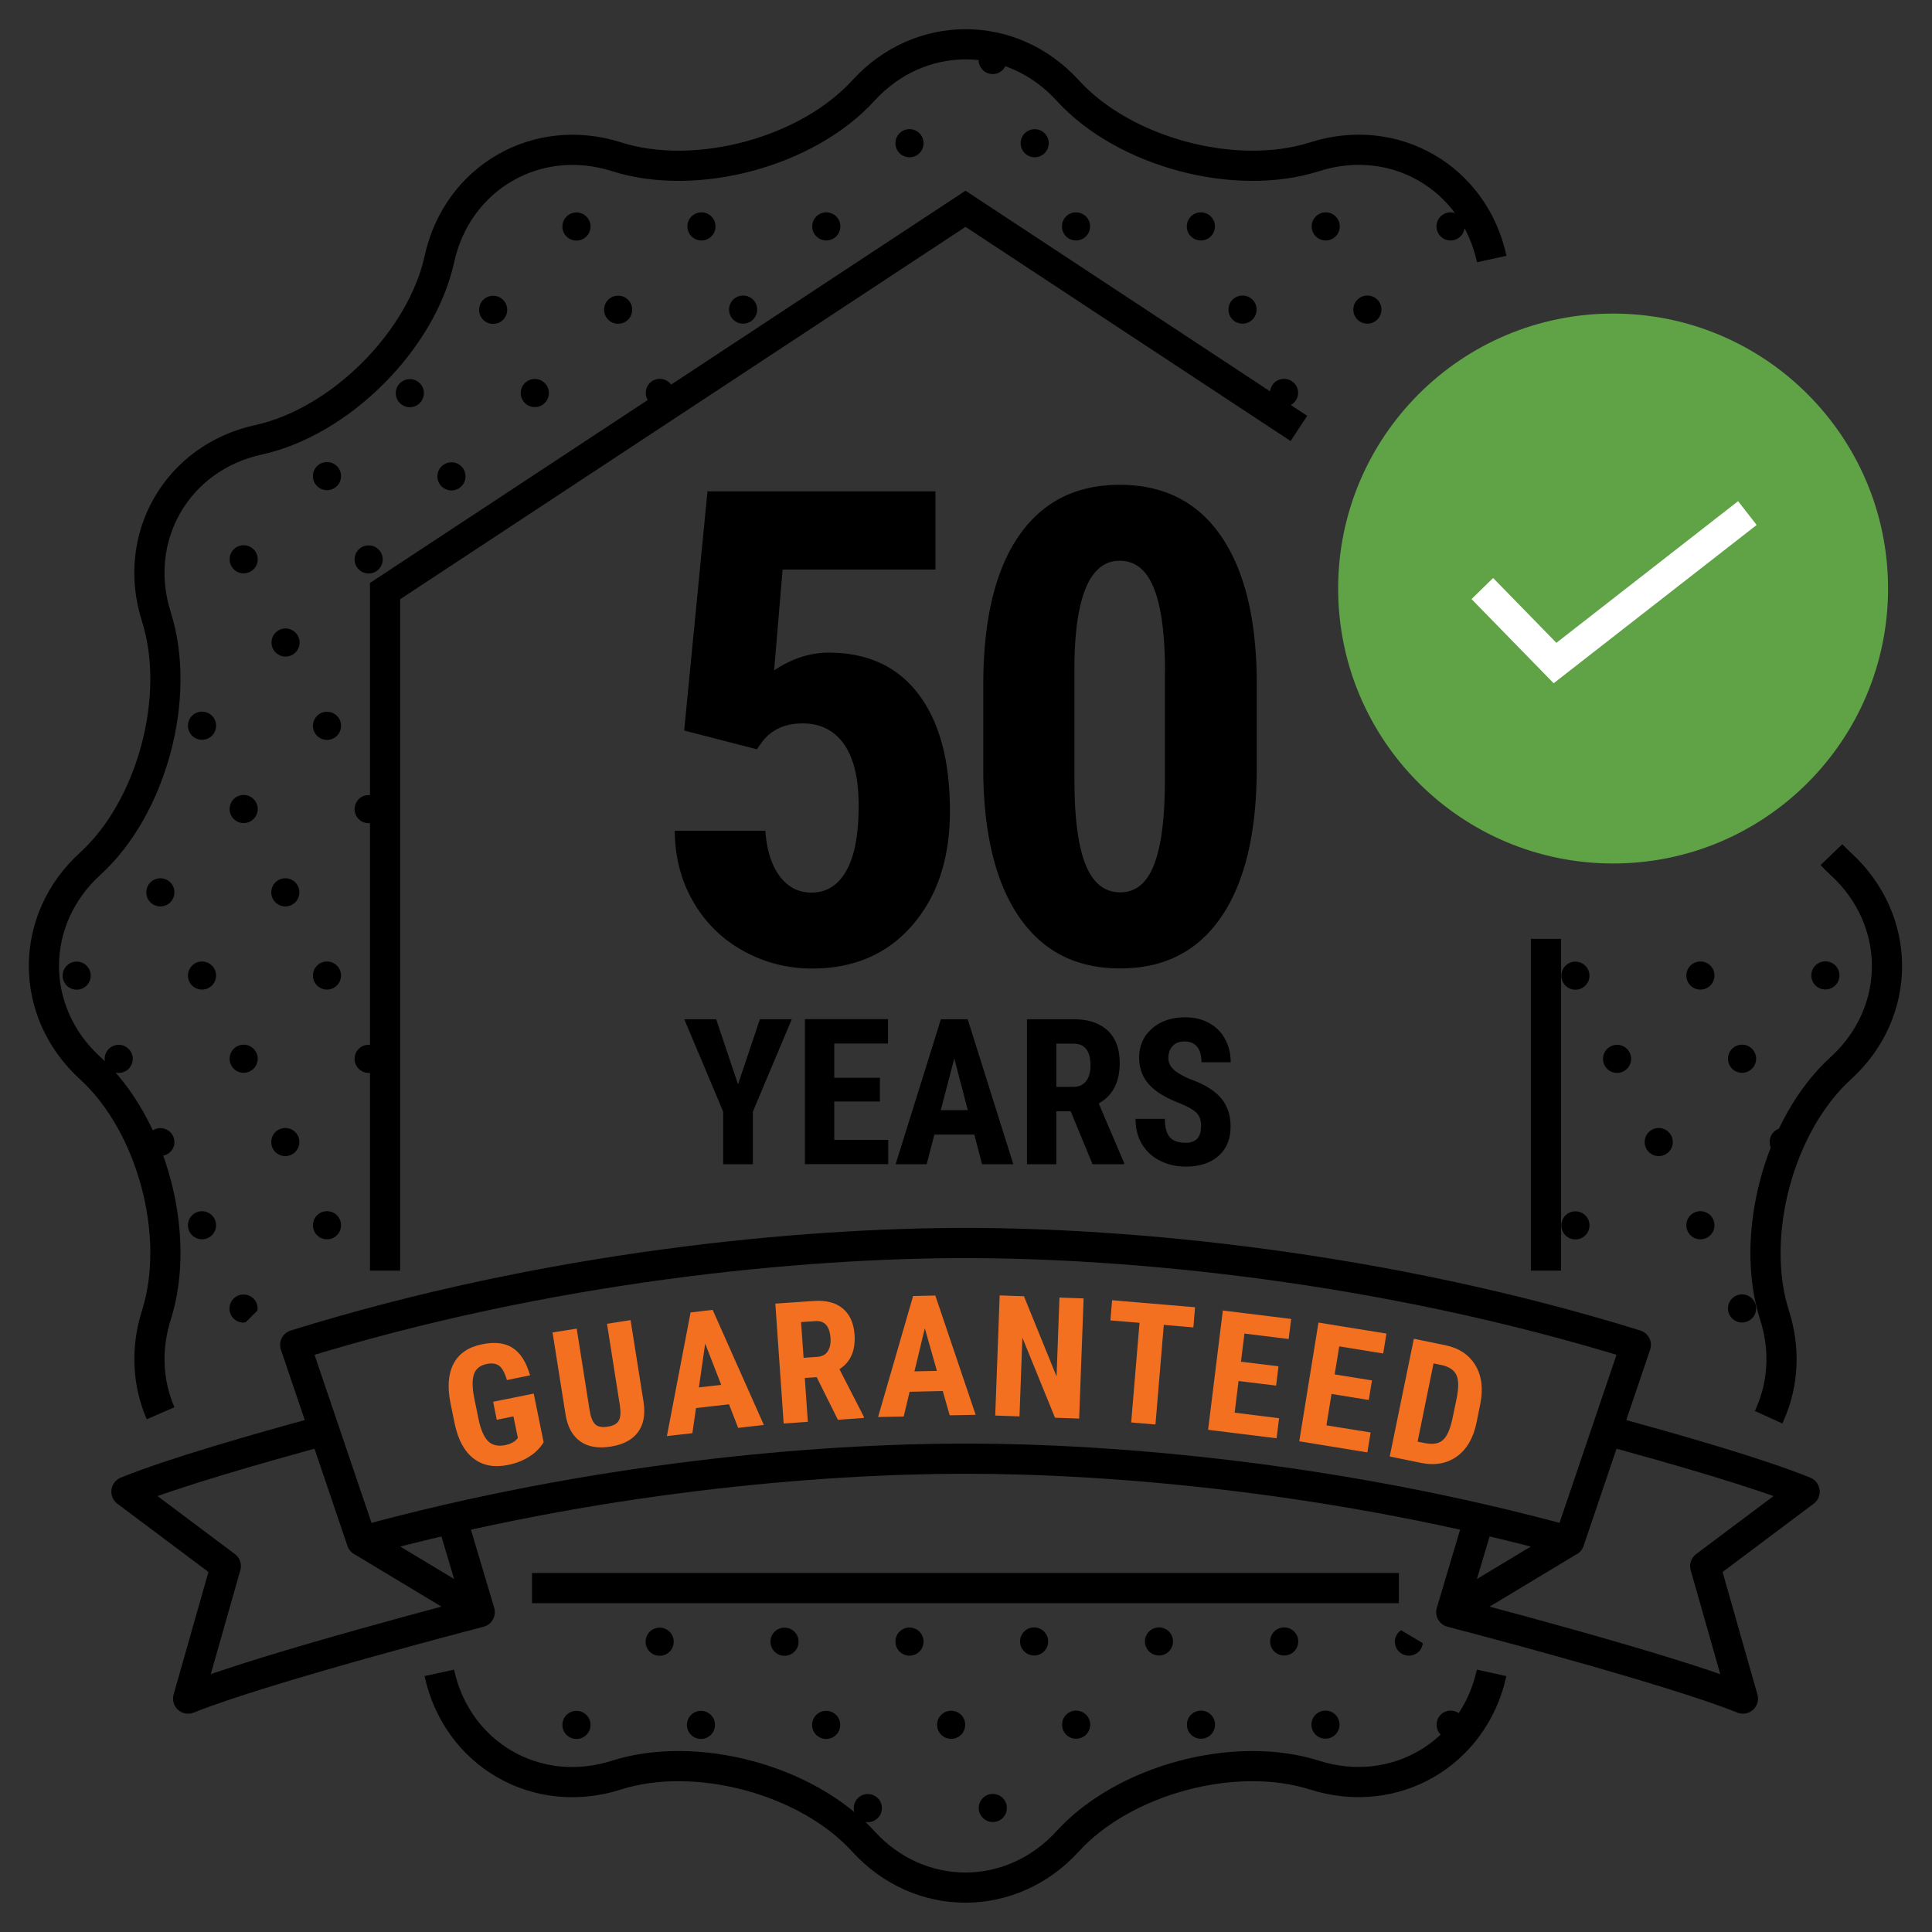
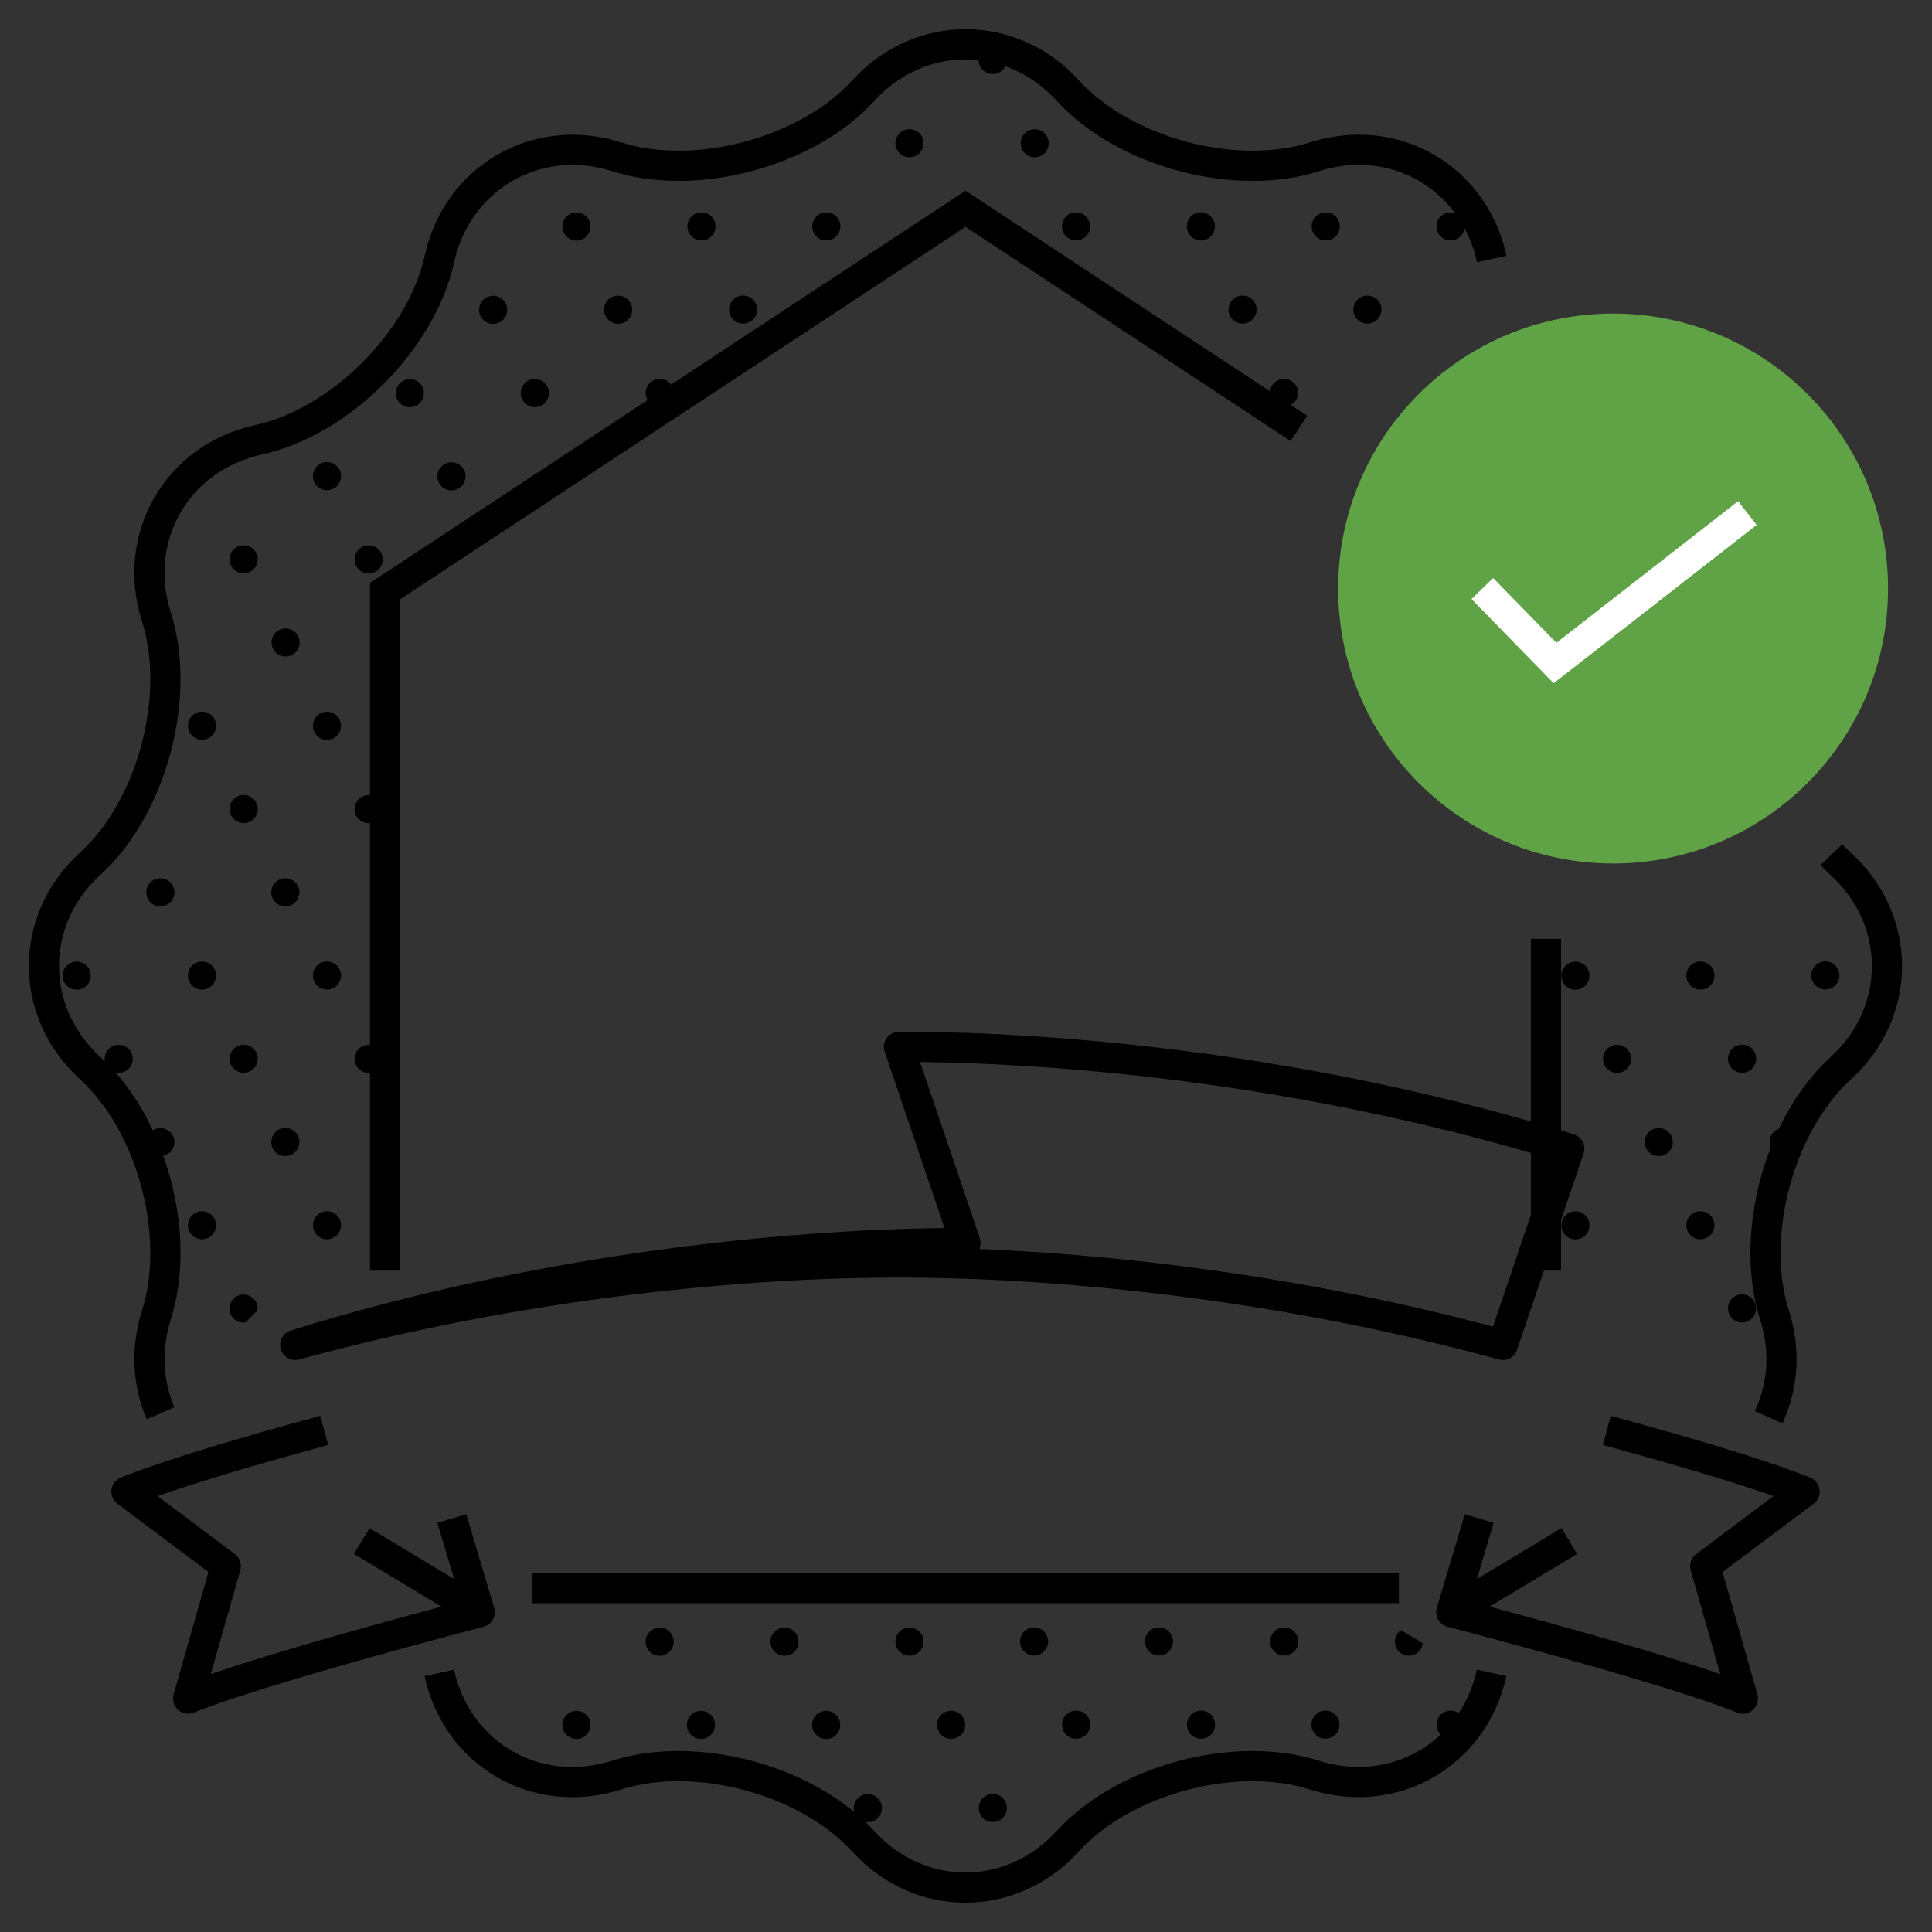
<svg xmlns="http://www.w3.org/2000/svg" fill="none" viewBox="0 0 128 128">
  <rect x="0" y="0" width="128" height="128" fill="#333333" stroke="none" />
  <g stroke="#000">
    <path stroke-linejoin="round" stroke-width="2" d="M10.64 93.632c-.848-1.952-1-4.224-.28-6.504 1.68-5.272-.296-12.632-4.384-16.36-4.088-3.728-4.088-9.824 0-13.544 4.088-3.72 6.064-11.088 4.384-16.36-1.68-5.272 1.368-10.552 6.776-11.728 5.4-1.184 10.792-6.568 11.976-11.976 1.184-5.4 6.464-8.448 11.728-6.776 5.272 1.68 12.632-.296 16.36-4.384 3.728-4.088 9.824-4.088 13.544 0 3.728 4.088 11.088 6.064 16.36 4.384 5.272-1.68 10.552 1.368 11.728 6.776M98.824 110.832c-1.184 5.4-6.464 8.448-11.728 6.776-5.272-1.68-12.632.296-16.36 4.384-3.728 4.088-9.824 4.088-13.544 0-3.72-4.088-11.088-6.064-16.36-4.384-5.272 1.68-10.552-1.368-11.728-6.776M121.336 56.624c.2.208.408.416.616.608 4.088 3.728 4.088 9.824 0 13.544-4.088 3.72-6.064 11.088-4.384 16.36.728 2.272.568 4.552-.28 6.504-.04.088-.072.168-.112.256M102.424 84.184V62.2M35.248 105.216H92.68" />
    <path stroke-miterlimit="10" stroke-width="2" d="M86.056 28.384 63.968 13.832 25.512 39.16v45.024" />
    <path stroke-linejoin="round" stroke-width="2" d="M21.48 94.768c-4.64 1.264-9.992 2.8-13.104 4.056l6.584 4.936-2.496 8.776c4.968-2.008 19.32-5.728 19.32-5.728l-1.848-6.2" />
    <path stroke-linejoin="round" stroke-width="2" d="M106.456 94.768c4.64 1.264 9.992 2.8 13.104 4.056l-6.584 4.936 2.496 8.776c-4.968-2.008-19.32-5.728-19.32-5.728l1.848-6.2" />
-     <path stroke-linejoin="round" stroke-width="2" d="M63.968 82.352c-10.752 0-27.52 1.504-44.408 6.752l4.408 13c15.36-4.208 30.184-5.464 40-5.464 9.816 0 24.64 1.256 40 5.464l4.408-13c-16.888-5.24-33.656-6.752-44.408-6.752ZM96.144 106.808l7.824-4.712M31.792 106.808l-7.824-4.712" />
+     <path stroke-linejoin="round" stroke-width="2" d="M63.968 82.352c-10.752 0-27.52 1.504-44.408 6.752c15.36-4.208 30.184-5.464 40-5.464 9.816 0 24.64 1.256 40 5.464l4.408-13c-16.888-5.24-33.656-6.752-44.408-6.752ZM96.144 106.808l7.824-4.712M31.792 106.808l-7.824-4.712" />
  </g>
  <g>
    <path fill="#60A347" d="M106.872 57.208c10.06 0 18.216-8.156 18.216-18.216s-8.156-18.216-18.216-18.216-18.216 8.155-18.216 18.216c0 10.06 8.156 18.216 18.216 18.216Z" />
    <path stroke="#fff" stroke-miterlimit="10" stroke-width="2" d="m98.208 38.992 4.816 4.936 12.744-9.936" />
  </g>
  <g fill="#000">
-     <path d="m45.328 48.4 1.544-15.848h15.104v5.184H51.848l-.56 6.68c1.168-.784 2.376-1.176 3.616-1.176 2.568 0 4.552.912 5.944 2.744 1.392 1.832 2.088 4.416 2.088 7.752 0 3.128-.832 5.648-2.488 7.56-1.656 1.912-3.872 2.872-6.64 2.872-1.64 0-3.16-.392-4.56-1.168a8.556 8.556 0 0 1-3.312-3.248c-.808-1.384-1.216-2.952-1.232-4.712h6c.096 1.296.424 2.304.96 3.024.544.712 1.24 1.072 2.096 1.072 1 0 1.768-.48 2.312-1.448.544-.96.816-2.4.816-4.32 0-1.8-.328-3.152-.976-4.072-.648-.912-1.56-1.368-2.728-1.368-1.168 0-2.024.392-2.656 1.176l-.384.536-4.816-1.24ZM83.264 50.84c0 4.312-.784 7.608-2.344 9.896-1.56 2.288-3.792 3.424-6.696 3.424s-5.088-1.112-6.648-3.328c-1.56-2.224-2.376-5.4-2.432-9.544V45.4c0-4.296.776-7.584 2.336-9.864 1.56-2.28 3.792-3.416 6.704-3.416s5.144 1.128 6.704 3.384c1.56 2.256 2.352 5.48 2.376 9.664v5.68-.008Zm-6.08-6.32c0-2.456-.24-4.296-.728-5.528-.488-1.232-1.24-1.84-2.272-1.84-1.928 0-2.928 2.248-3 6.744v7.776c0 2.512.248 4.384.736 5.608.496 1.232 1.264 1.84 2.304 1.84.984 0 1.72-.576 2.192-1.728.48-1.152.728-2.912.76-5.28v-7.6l.008.008ZM48.896 71.84l1.448-4.312h2.112l-2.576 6.12v3.488h-1.968v-3.488l-2.576-6.12h2.112l1.448 4.312ZM58.296 72.976h-3.024v2.544h3.576v1.608h-5.52V67.52h5.504v1.616h-3.56v2.272h3.024v1.568ZM64.552 75.168h-2.648l-.512 1.968h-2.056l3-9.608h1.776l3.024 9.608h-2.072l-.512-1.968Zm-2.224-1.616h1.792l-.896-3.424-.896 3.424ZM70.944 73.624h-.96v3.512H68.04v-9.608h3.096c.968 0 1.72.256 2.256.752.528.504.792 1.216.792 2.144 0 1.272-.464 2.168-1.392 2.68l1.68 3.936v.096h-2.088l-1.448-3.512h.008Zm-.96-1.616h1.104c.384 0 .68-.128.872-.384.192-.256.288-.6.288-1.032 0-.96-.376-1.448-1.128-1.448h-1.136v2.864ZM79.576 74.616c0-.392-.096-.688-.304-.888-.208-.2-.56-.408-1.088-.624-.96-.368-1.656-.792-2.08-1.28-.424-.488-.632-1.072-.632-1.736 0-.808.288-1.456.864-1.952.576-.496 1.304-.736 2.184-.736.592 0 1.112.12 1.576.376.464.248.816.6 1.064 1.056.248.456.376.968.376 1.544H79.6c0-.448-.096-.792-.288-1.024-.192-.232-.464-.352-.832-.352-.336 0-.6.096-.792.304-.192.2-.28.472-.28.808 0 .264.104.504.32.72.216.216.584.432 1.12.664.936.336 1.616.752 2.04 1.248.424.496.64 1.12.64 1.88 0 .832-.264 1.488-.8 1.96s-1.256.704-2.168.704a3.723 3.723 0 0 1-1.696-.384 2.841 2.841 0 0 1-1.2-1.096c-.288-.472-.432-1.04-.432-1.68h1.944c0 .552.112.96.32 1.208.216.248.568.376 1.056.376.68 0 1.016-.36 1.016-1.072l.008-.024Z" />
    <path d="M77.72 9.592a.934.934 0 0 1-.984.824.926.926 0 0 1-.864-.992.897.897 0 0 1 .216-.504l1.64.672h-.008Zm6.464 16.68a.962.962 0 0 1-.04-.304.926.926 0 0 1 .992-.864c.512.032.904.48.864.992a.921.921 0 0 1-.816.84l-1.008-.664h.008ZM16.288 87.6c-.072.008-.136.032-.216.024a.926.926 0 0 1-.864-.992.926.926 0 0 1 .992-.864c.512.032.904.48.864.992 0 .032-.016.056-.024.08l-.76.76h.008Zm-6.24-12.656a.904.904 0 0 1 .64-.2c.512.032.904.48.864.992-.032.456-.392.792-.832.848l-.672-1.632v-.008Zm86.12-60.872c.512.032.904.48.864.992a.926.926 0 0 1-.992.864.926.926 0 0 1-.864-.992.926.926 0 0 1 .992-.864Zm-5.512 5.512c.512.032.904.48.864.992a.926.926 0 0 1-.992.864.93.93 0 0 1 .128-1.856Zm-2.76-5.512c.512.032.904.48.864.992a.926.926 0 0 1-.992.864.93.93 0 0 1 .128-1.856Zm-5.512 5.512c.512.032.904.48.864.992a.926.926 0 0 1-.992.864.926.926 0 0 1-.864-.992.926.926 0 0 1 .992-.864Zm-2.76-5.512c.512.032.904.48.864.992a.926.926 0 0 1-.992.864.926.926 0 0 1-.864-.992.926.926 0 0 1 .992-.864Zm-8.272 0c.512.032.904.48.864.992a.926.926 0 0 1-.992.864.926.926 0 0 1-.864-.992.926.926 0 0 1 .992-.864Zm-2.76-5.512a.93.93 0 1 1-.128 1.855.93.93 0 0 1 .128-1.855Zm-2.76-5.512c.512.032.904.48.864.992a.926.926 0 0 1-.992.864.926.926 0 0 1-.864-.992.926.926 0 0 1 .992-.864ZM60.32 8.56c.512.032.904.48.864.992a.926.926 0 0 1-.992.864.926.926 0 0 1-.864-.992.926.926 0 0 1 .992-.864Zm-5.512 5.512c.512.032.904.48.864.992a.926.926 0 0 1-.992.864.926.926 0 0 1-.864-.992.926.926 0 0 1 .992-.864Zm-5.512 5.512c.512.032.904.48.864.992a.926.926 0 0 1-.992.864.93.93 0 0 1 .128-1.856Zm-2.76-5.512c.512.032.904.48.864.992a.926.926 0 0 1-.992.864.93.93 0 0 1 .128-1.856Zm-2.76 11.032c.512.032.904.48.864.992a.93.93 0 1 1-.864-.992Zm-2.76-5.512c.512.032.904.48.864.992a.926.926 0 0 1-.992.864.93.93 0 0 1 .128-1.856Zm-2.76-5.512c.512.032.904.48.864.992a.926.926 0 0 1-.992.864.926.926 0 0 1-.864-.992.926.926 0 0 1 .992-.864Zm-2.76 11.032c.512.032.904.48.864.992a.926.926 0 0 1-.992.864.926.926 0 0 1-.864-.992.926.926 0 0 1 .992-.864Zm-2.76-5.512c.512.032.904.48.864.992a.926.926 0 0 1-.992.864.926.926 0 0 1-.864-.992.926.926 0 0 1 .992-.864Zm-2.76 11.032c.512.032.904.48.864.992a.926.926 0 0 1-.992.864.926.926 0 0 1-.864-.992.926.926 0 0 1 .992-.864Zm-2.76-5.512c.512.032.904.48.864.992a.93.93 0 1 1-.864-.992ZM5.04 65.568a.93.93 0 1 1 .128-1.855.93.93 0 0 1-.128 1.855ZM7.8 71.08a.926.926 0 0 1-.864-.992.93.93 0 1 1 .864.992Zm2.76-11.032a.926.926 0 0 1-.864-.992.926.926 0 0 1 .992-.864c.512.032.904.48.864.992a.926.926 0 0 1-.992.864Zm8.4-18.408a.93.93 0 1 1-.128 1.855.93.93 0 0 1 .128-1.855Zm-5.512 5.512c.512.032.904.48.864.992a.926.926 0 0 1-.992.864.926.926 0 0 1-.864-.992.926.926 0 0 1 .992-.864Zm-.128 34.952a.926.926 0 0 1-.864-.992.93.93 0 1 1 .864.992Zm0-16.544a.926.926 0 0 1-.864-.992.93.93 0 1 1 .864.992Zm2.76 5.512a.926.926 0 0 1-.864-.992.93.93 0 1 1 .864.992Zm0-16.544a.926.926 0 0 1-.864-.992.926.926 0 0 1 .992-.864.93.93 0 0 1-.128 1.856Zm0-16.544a.926.926 0 0 1-.864-.992.926.926 0 0 1 .992-.864.93.93 0 0 1-.128 1.856Zm2.76 38.608a.926.926 0 0 1-.864-.992.926.926 0 0 1 .992-.864.93.93 0 0 1-.128 1.856Zm0-16.544a.926.926 0 0 1-.864-.992.926.926 0 0 1 .992-.864c.512.032.904.48.864.992a.926.926 0 0 1-.992.864Zm2.76 22.056a.926.926 0 0 1-.864-.992.926.926 0 0 1 .992-.864c.512.032.904.48.864.992a.926.926 0 0 1-.992.864Zm0-16.544a.926.926 0 0 1-.864-.992.93.93 0 1 1 .864.992Zm0-16.544a.926.926 0 0 1-.864-.992.926.926 0 0 1 .992-.864c.512.032.904.48.864.992a.926.926 0 0 1-.992.864Zm0-16.544a.926.926 0 0 1-.864-.992.926.926 0 0 1 .992-.864c.512.032.904.48.864.992a.926.926 0 0 1-.992.864Zm2.76 38.608a.926.926 0 0 1-.864-.992.926.926 0 0 1 .992-.864c.512.032.904.48.864.992a.926.926 0 0 1-.992.864Zm0-16.544a.926.926 0 0 1-.864-.992.926.926 0 0 1 .992-.864c.512.032.904.48.864.992a.926.926 0 0 1-.992.864Zm0-16.544a.926.926 0 0 1-.864-.992.926.926 0 0 1 .992-.864c.512.032.904.48.864.992a.926.926 0 0 1-.992.864ZM118.168 93.336c.032-.072.056-.144.08-.216-.048 0-.096.024-.152.016a.926.926 0 0 1-.864-.992.926.926 0 0 1 .992-.864c.192.016.36.096.504.216l-.56 1.84Zm-13.856-11.224a.926.926 0 0 1-.864-.992.926.926 0 0 1 .992-.864c.512.032.904.48.864.992a.926.926 0 0 1-.992.864Zm0-16.544a.926.926 0 0 1-.864-.992.93.93 0 1 1 .864.992Zm2.76 5.512a.926.926 0 0 1-.864-.992.93.93 0 1 1 .864.992Zm2.76 5.512a.926.926 0 0 1-.864-.992.926.926 0 0 1 .992-.864.93.93 0 0 1-.128 1.856Zm2.76 5.512a.926.926 0 0 1-.864-.992.926.926 0 0 1 .992-.864c.512.032.904.48.864.992a.926.926 0 0 1-.992.864Zm0-16.544a.926.926 0 0 1-.864-.992.926.926 0 0 1 .992-.864c.512.032.904.48.864.992a.926.926 0 0 1-.992.864Zm2.76 22.056a.926.926 0 0 1-.864-.992.926.926 0 0 1 .992-.864c.512.032.904.48.864.992a.926.926 0 0 1-.992.864Zm0-16.544a.926.926 0 0 1-.864-.992.926.926 0 0 1 .992-.864c.512.032.904.48.864.992a.926.926 0 0 1-.992.864Zm2.76 5.512a.926.926 0 0 1-.864-.992.926.926 0 0 1 .992-.864c.512.032.904.48.864.992a.926.926 0 0 1-.992.864Zm2.76-11.032a.926.926 0 0 1-.864-.992.926.926 0 0 1 .992-.864c.512.032.904.48.864.992a.926.926 0 0 1-.992.864ZM94.264 108.864a.922.922 0 0 1-.984.824.926.926 0 0 1-.864-.992.914.914 0 0 1 .408-.688l1.44.856Zm-56.136 6.344a.926.926 0 0 1-.864-.992.926.926 0 0 1 .992-.864c.512.032.904.48.864.992a.926.926 0 0 1-.992.864Zm5.512-5.512a.926.926 0 0 1-.864-.992.926.926 0 0 1 .992-.864c.512.032.904.48.864.992a.926.926 0 0 1-.992.864Zm2.76 5.512a.93.93 0 1 1 .128-1.855.93.93 0 0 1-.128 1.855Zm5.512-5.512a.926.926 0 0 1-.864-.992.926.926 0 0 1 .992-.864c.512.032.904.48.864.992a.926.926 0 0 1-.992.864Zm2.76 5.512a.926.926 0 0 1-.864-.992.926.926 0 0 1 .992-.864c.512.032.904.48.864.992a.926.926 0 0 1-.992.864Zm2.76 5.512a.926.926 0 0 1-.864-.992.926.926 0 0 1 .992-.864c.512.032.904.48.864.992a.926.926 0 0 1-.992.864Zm2.76-11.032a.926.926 0 0 1-.864-.992.926.926 0 0 1 .992-.864c.512.032.904.48.864.992a.926.926 0 0 1-.992.864Zm2.76 5.512a.926.926 0 0 1-.864-.992.926.926 0 0 1 .992-.864c.512.032.904.48.864.992a.926.926 0 0 1-.992.864Zm2.76 5.512a.926.926 0 0 1-.864-.992.926.926 0 0 1 .992-.864c.512.032.904.48.864.992a.926.926 0 0 1-.992.864Zm2.76-11.032a.93.93 0 1 1 .128-1.855.93.93 0 0 1-.128 1.855Zm2.76 5.512a.926.926 0 0 1-.864-.992.926.926 0 0 1 .992-.864c.512.032.904.48.864.992a.926.926 0 0 1-.992.864Zm5.512-5.512a.93.93 0 1 1 .128-1.855.93.93 0 0 1-.128 1.855Zm2.76 5.512a.926.926 0 0 1-.864-.992.926.926 0 0 1 .992-.864c.512.032.904.48.864.992a.926.926 0 0 1-.992.864Zm5.512-5.512a.926.926 0 0 1-.864-.992.926.926 0 0 1 .992-.864c.512.032.904.48.864.992a.926.926 0 0 1-.992.864Zm2.76 5.512a.93.93 0 1 1 .128-1.855.93.93 0 0 1-.128 1.855Zm8.272 0a.926.926 0 0 1-.864-.992.926.926 0 0 1 .992-.864c.512.032.904.48.864.992a.926.926 0 0 1-.992.864Z" />
  </g>
-   <path fill="#F37021" d="M36.024 95.544c-.24.392-.56.712-.968.968-.408.256-.872.44-1.4.544-.896.184-1.648.048-2.256-.408-.608-.456-1.032-1.208-1.264-2.272l-.288-1.4c-.216-1.072-.152-1.952.2-2.624.352-.672.976-1.104 1.88-1.288.848-.176 1.528-.096 2.04.24.512.328.896.936 1.152 1.816l-1.536.312c-.144-.488-.32-.808-.52-.952-.2-.144-.48-.184-.824-.112-.424.088-.704.304-.832.656-.128.352-.128.864 0 1.544l.288 1.416c.144.712.36 1.208.632 1.488.28.28.664.368 1.144.272.312-.064.552-.176.72-.344l.12-.128-.296-1.432-1.104.224-.24-1.192 2.688-.544.656 3.224.008-.008ZM41.776 87.456l.864 5.448c.12.816 0 1.48-.376 1.984s-.976.824-1.8.952c-.84.136-1.52.016-2.032-.352s-.84-.968-.968-1.8l-.856-5.408 1.6-.256.856 5.416c.072.448.192.752.368.92.176.168.448.224.832.16.376-.056.624-.192.736-.408.112-.208.136-.536.072-.968l-.856-5.44 1.592-.248h-.032ZM48.288 93.04l-2.176.248-.24 1.664-1.688.192 1.568-8.192 1.464-.168 3.392 7.624-1.704.192-.608-1.568-.008.008Zm-1.984-1.12 1.48-.168-1.064-2.736-.416 2.904ZM54.12 91.24l-.8.056.2 2.904-1.6.112-.552-7.944 2.56-.176c.8-.056 1.44.112 1.904.496.464.384.728.96.784 1.728.072 1.056-.256 1.824-1 2.296l1.616 3.152v.08l-1.72.12-1.4-2.816.008-.008Zm-.888-1.28.912-.064c.32-.024.552-.144.696-.368.144-.224.208-.512.184-.872-.056-.8-.392-1.176-1.016-1.128l-.936.064.168 2.368h-.008ZM62.456 92.16l-2.192.048-.392 1.64-1.696.032 2.32-8.016 1.472-.032 2.672 7.904-1.72.032-.464-1.624v.016Zm-1.872-1.304 1.488-.032-.8-2.824-.688 2.856ZM71.504 93.984l-1.608-.056-2.16-5.304-.192 5.216-1.608-.056.296-7.96 1.608.056L70 91.192l.192-5.224 1.6.056-.296 7.96h.008ZM79.064 87.944l-1.96-.168-.552 6.6-1.608-.136.552-6.6-1.928-.16.112-1.336 5.496.464-.112 1.336ZM84.544 91.8l-2.488-.304-.256 2.096 2.944.368-.168 1.328-4.536-.56.976-7.904 4.528.56-.168 1.328-2.928-.36-.232 1.864 2.488.304-.16 1.288V91.8ZM90.688 92.752l-2.472-.4-.336 2.08 2.928.472-.216 1.32-4.512-.736 1.272-7.864 4.504.728-.216 1.32-2.912-.472-.304 1.856 2.472.4-.208 1.28v.016ZM92.072 96.496l1.6-7.8 2.064.424c.912.184 1.576.624 2 1.312.424.688.536 1.536.344 2.552l-.256 1.264c-.208 1.024-.648 1.776-1.304 2.248-.664.472-1.464.616-2.416.416l-2.024-.416h-.008Zm2.904-6.168-1.056 5.184.472.096c.528.104.92.048 1.192-.192.272-.232.48-.688.632-1.368l.28-1.352c.152-.728.152-1.256 0-1.584-.144-.328-.464-.552-.944-.664l-.576-.12Z" />
</svg>